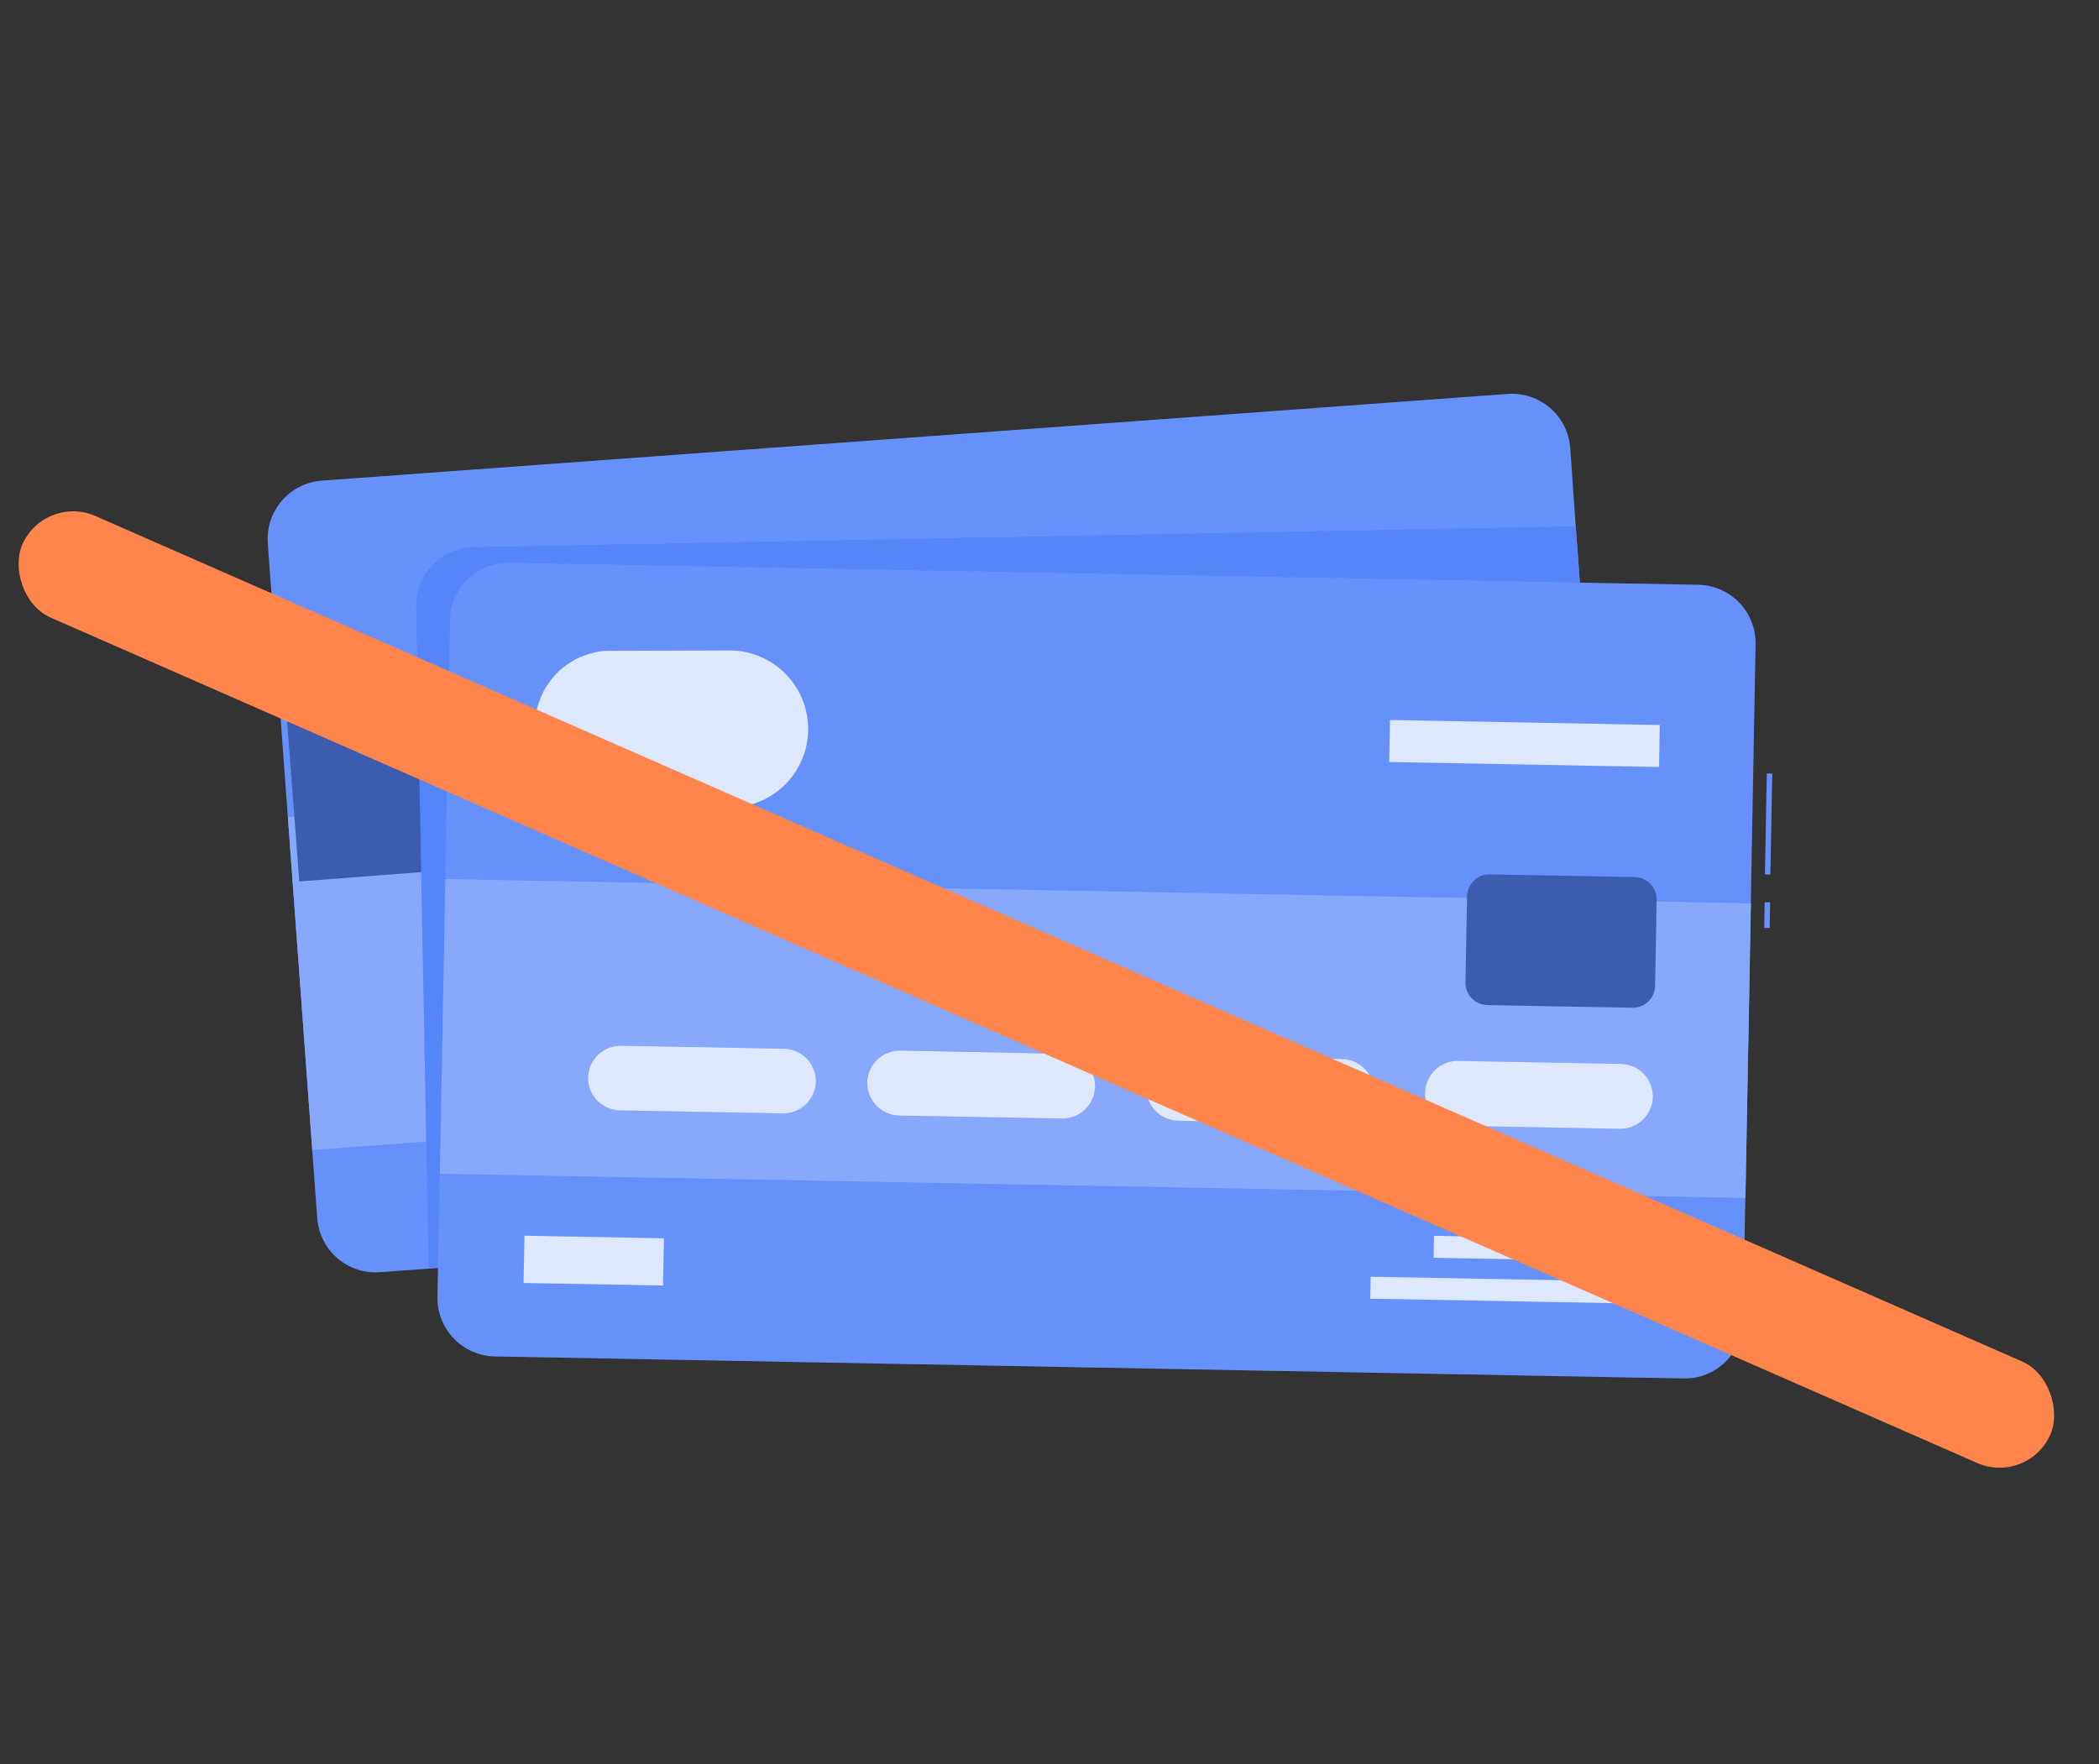
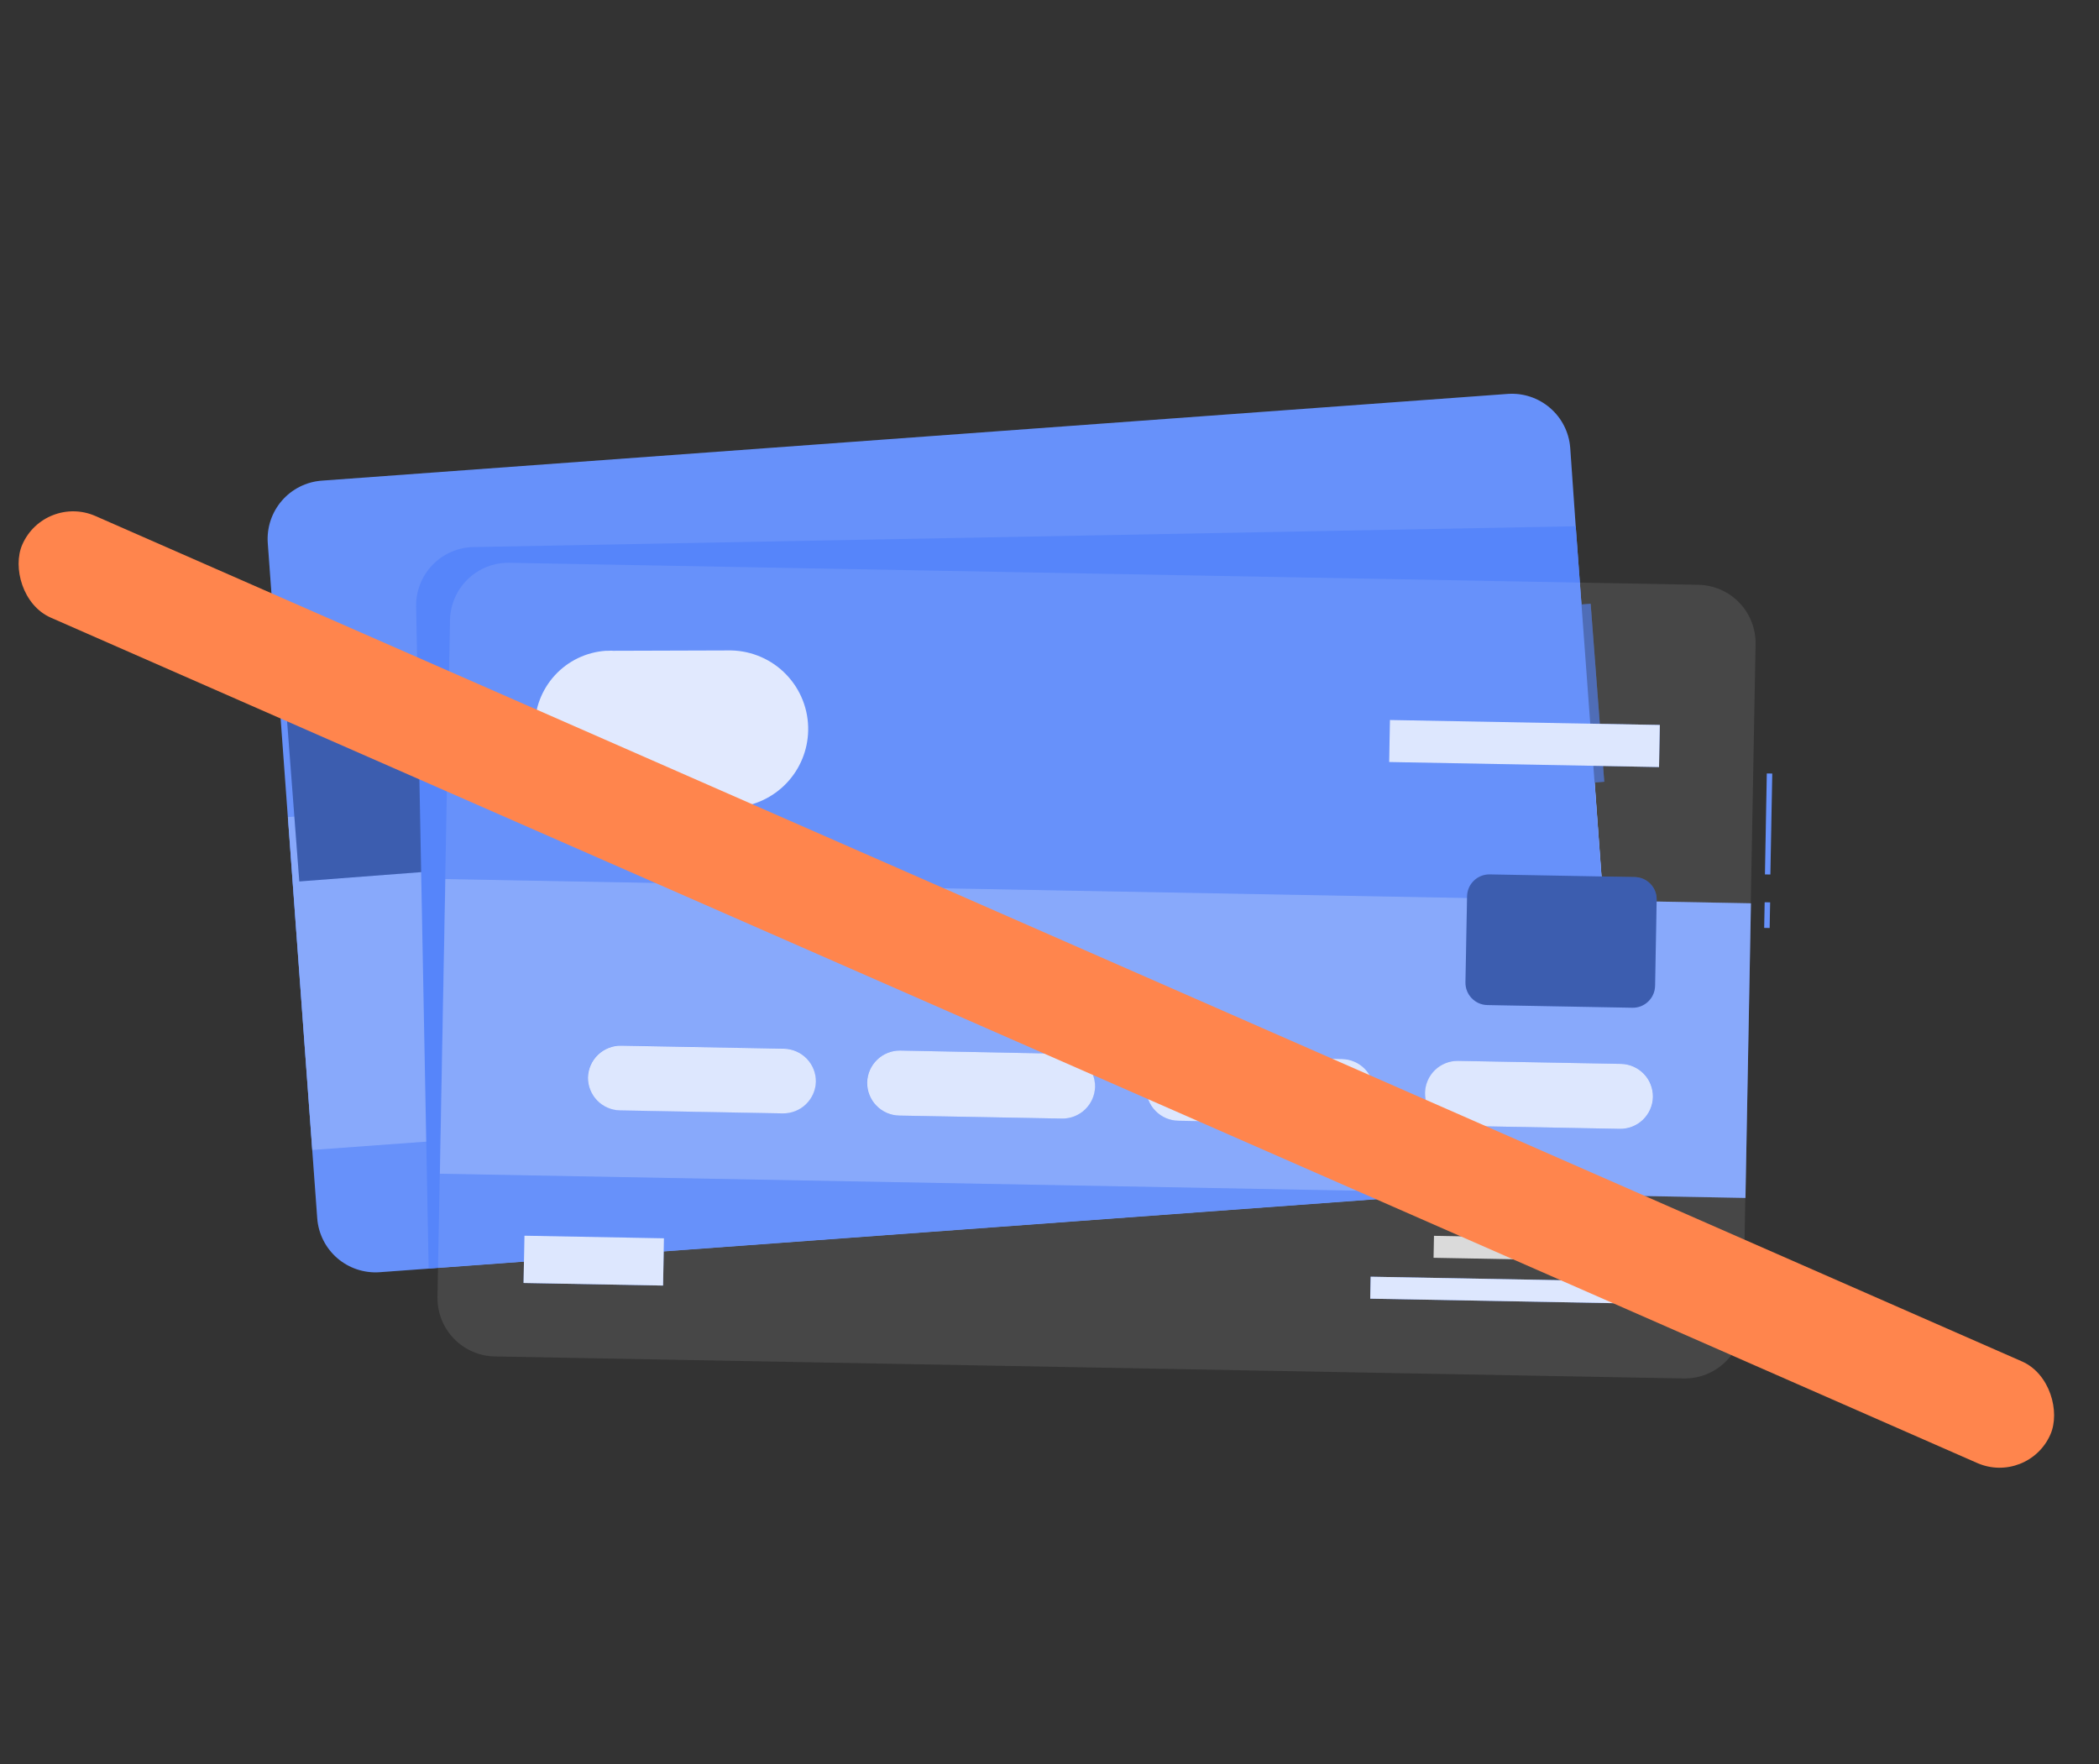
<svg xmlns="http://www.w3.org/2000/svg" width="69" height="58" viewBox="0 0 69 58" fill="none">
  <rect x="0" y="0" width="69" height="58" fill="#333333" stroke="none" />
-   <path d="M8.802 17.845L10.429 40.053C10.468 40.559 10.705 41.028 11.088 41.359C11.472 41.69 11.971 41.856 12.477 41.821L14.091 41.704L51.471 38.967C51.976 38.929 52.446 38.692 52.777 38.309C53.108 37.925 53.275 37.427 53.239 36.921L51.798 17.305L51.617 14.716C51.577 14.211 51.34 13.743 50.956 13.412C50.573 13.081 50.074 12.914 49.569 12.949L10.574 15.801C10.069 15.839 9.599 16.075 9.267 16.458C8.935 16.841 8.768 17.34 8.802 17.845Z" fill="#5685FA" />
+   <path d="M8.802 17.845L10.429 40.053C10.468 40.559 10.705 41.028 11.088 41.359C11.472 41.69 11.971 41.856 12.477 41.821L51.471 38.967C51.976 38.929 52.446 38.692 52.777 38.309C53.108 37.925 53.275 37.427 53.239 36.921L51.798 17.305L51.617 14.716C51.577 14.211 51.34 13.743 50.956 13.412C50.573 13.081 50.074 12.914 49.569 12.949L10.574 15.801C10.069 15.839 9.599 16.075 9.267 16.458C8.935 16.841 8.768 17.34 8.802 17.845Z" fill="#5685FA" />
  <path opacity="0.1" d="M8.802 17.845L10.429 40.053C10.468 40.559 10.705 41.028 11.088 41.359C11.472 41.69 11.971 41.856 12.477 41.821L14.091 41.704L51.471 38.967C51.976 38.929 52.446 38.692 52.777 38.309C53.108 37.925 53.275 37.427 53.239 36.921L51.798 17.305L51.617 14.716C51.577 14.211 51.34 13.743 50.956 13.412C50.573 13.081 50.074 12.914 49.569 12.949L10.574 15.801C10.069 15.839 9.599 16.075 9.267 16.458C8.935 16.841 8.768 17.34 8.802 17.845Z" fill="white" />
  <path d="M52.275 23.724L9.465 26.859L10.266 37.803L53.076 34.668L52.275 23.724Z" fill="#5685FA" />
  <path opacity="0.3" d="M52.275 23.724L9.465 26.859L10.266 37.803L53.076 34.668L52.275 23.724Z" fill="white" />
  <path d="M49.153 27.484L22.1 29.465L22.386 33.381L49.44 31.4L49.153 27.484Z" fill="#5685FA" />
  <path opacity="0.8" d="M49.153 27.484L22.1 29.465L22.386 33.381L49.44 31.4L49.153 27.484Z" fill="white" />
  <path d="M52.289 19.848L9.393 23.125L9.839 28.975L52.736 25.698L52.289 19.848Z" fill="#5685FA" />
  <path opacity="0.3" d="M52.289 19.848L9.393 23.125L9.839 28.975L52.736 25.698L52.289 19.848Z" fill="black" />
  <path d="M13.679 19.932L14.091 41.698L51.471 38.961C51.977 38.922 52.446 38.686 52.778 38.303C53.109 37.919 53.275 37.42 53.24 36.915L51.799 17.299L15.557 17.984C15.05 17.996 14.568 18.207 14.217 18.572C13.865 18.936 13.672 19.425 13.679 19.932Z" fill="#5685FA" />
  <path d="M58.189 29.663L58.01 29.66L57.994 30.502L58.173 30.506L58.189 29.663Z" fill="#5685FA" />
  <path opacity="0.1" d="M58.189 29.663L58.01 29.66L57.994 30.502L58.173 30.506L58.189 29.663Z" fill="white" />
  <path d="M58.259 25.429L58.08 25.426L58.019 28.744L58.197 28.747L58.259 25.429Z" fill="#5685FA" />
  <path opacity="0.1" d="M58.259 25.429L58.08 25.426L58.019 28.744L58.197 28.747L58.259 25.429Z" fill="white" />
-   <path d="M16.742 18.5L55.835 19.224C56.341 19.235 56.823 19.446 57.175 19.811C57.526 20.176 57.719 20.666 57.711 21.172L57.298 43.436C57.287 43.943 57.077 44.425 56.712 44.776C56.347 45.128 55.858 45.322 55.351 45.314L16.258 44.59C15.752 44.578 15.27 44.367 14.918 44.002C14.567 43.637 14.374 43.148 14.381 42.642L14.793 20.378C14.804 19.871 15.015 19.389 15.38 19.037C15.745 18.685 16.235 18.492 16.742 18.5Z" fill="#5685FA" />
  <path opacity="0.1" d="M16.742 18.5L55.835 19.224C56.341 19.235 56.823 19.446 57.175 19.811C57.526 20.176 57.719 20.666 57.711 21.172L57.298 43.436C57.287 43.943 57.077 44.425 56.712 44.776C56.347 45.128 55.858 45.322 55.351 45.314L16.258 44.59C15.752 44.578 15.27 44.367 14.918 44.002C14.567 43.637 14.374 43.148 14.381 42.642L14.793 20.378C14.804 19.871 15.015 19.389 15.38 19.037C15.745 18.685 16.235 18.492 16.742 18.5Z" fill="white" />
  <path d="M57.558 29.694L14.641 28.898L14.461 38.584L57.378 39.379L57.558 29.694Z" fill="#5685FA" />
  <path opacity="0.3" d="M57.558 29.694L14.641 28.898L14.461 38.584L57.378 39.379L57.558 29.694Z" fill="white" />
  <path d="M54.563 23.832L45.691 23.668L45.666 25.05L54.537 25.215L54.563 23.832Z" fill="#5685FA" />
  <path opacity="0.8" d="M54.563 23.832L45.691 23.668L45.666 25.05L54.537 25.215L54.563 23.832Z" fill="white" />
-   <path d="M54.256 40.757L47.139 40.625L47.125 41.347L54.243 41.479L54.256 40.757Z" fill="#5685FA" />
  <path opacity="0.8" d="M54.256 40.757L47.139 40.625L47.125 41.347L54.243 41.479L54.256 40.757Z" fill="white" />
  <path d="M54.229 42.139L45.057 41.969L45.043 42.691L54.215 42.861L54.229 42.139Z" fill="#5685FA" />
  <path opacity="0.8" d="M54.229 42.139L45.057 41.969L45.043 42.691L54.215 42.861L54.229 42.139Z" fill="white" />
  <path d="M21.826 40.706L17.24 40.621L17.211 42.175L21.797 42.26L21.826 40.706Z" fill="#5685FA" />
  <path opacity="0.8" d="M21.826 40.706L17.24 40.621L17.211 42.175L21.797 42.26L21.826 40.706Z" fill="white" />
  <path d="M47.898 37.008L53.253 37.108C53.536 37.112 53.809 37.005 54.013 36.809C54.216 36.612 54.334 36.344 54.341 36.061C54.345 35.778 54.237 35.505 54.041 35.302C53.845 35.098 53.577 34.98 53.294 34.973L47.937 34.874C47.654 34.87 47.381 34.978 47.177 35.174C46.974 35.37 46.856 35.639 46.849 35.921C46.845 36.204 46.953 36.477 47.15 36.681C47.346 36.884 47.615 37.002 47.898 37.008Z" fill="#5685FA" />
  <path d="M38.723 36.837L44.08 36.936C44.361 36.939 44.632 36.832 44.835 36.637C45.038 36.442 45.156 36.176 45.164 35.895C45.168 35.612 45.06 35.34 44.864 35.136C44.667 34.933 44.399 34.815 44.117 34.809L38.761 34.71C38.478 34.706 38.205 34.814 38.002 35.01C37.798 35.206 37.68 35.475 37.673 35.758C37.671 36.039 37.78 36.31 37.977 36.513C38.173 36.715 38.441 36.831 38.723 36.837Z" fill="#5685FA" />
  <path d="M29.556 36.672L34.913 36.771C35.194 36.773 35.464 36.665 35.666 36.47C35.868 36.275 35.986 36.009 35.994 35.728C35.998 35.446 35.889 35.173 35.693 34.97C35.497 34.766 35.229 34.649 34.946 34.642L29.588 34.535C29.306 34.532 29.033 34.639 28.83 34.836C28.626 35.032 28.508 35.3 28.502 35.583C28.498 35.867 28.606 36.141 28.804 36.345C29.002 36.549 29.272 36.667 29.556 36.672Z" fill="#5685FA" />
  <path d="M20.374 36.497L25.731 36.596C26.012 36.6 26.283 36.492 26.486 36.298C26.689 36.103 26.808 35.837 26.816 35.556C26.82 35.273 26.712 35.001 26.516 34.797C26.32 34.594 26.051 34.476 25.769 34.469L20.411 34.37C20.129 34.366 19.856 34.474 19.652 34.67C19.448 34.866 19.33 35.135 19.323 35.418C19.322 35.699 19.431 35.971 19.627 36.173C19.824 36.375 20.092 36.491 20.374 36.497Z" fill="#5685FA" />
  <g opacity="0.8">
    <path d="M47.894 37.008L53.249 37.108C53.532 37.112 53.805 37.005 54.009 36.809C54.212 36.612 54.331 36.344 54.337 36.061C54.341 35.778 54.234 35.505 54.038 35.302C53.841 35.098 53.573 34.98 53.29 34.973L47.933 34.874C47.65 34.87 47.377 34.978 47.173 35.174C46.97 35.37 46.852 35.639 46.845 35.921C46.841 36.204 46.949 36.477 47.146 36.681C47.342 36.884 47.611 37.002 47.894 37.008Z" fill="white" />
    <path d="M38.727 36.841L44.084 36.94C44.365 36.943 44.636 36.836 44.839 36.641C45.042 36.446 45.16 36.18 45.168 35.899C45.172 35.616 45.064 35.344 44.868 35.14C44.671 34.937 44.403 34.819 44.12 34.812L38.765 34.714C38.482 34.71 38.209 34.818 38.005 35.014C37.802 35.21 37.684 35.479 37.677 35.761C37.675 36.043 37.784 36.314 37.981 36.516C38.177 36.718 38.445 36.835 38.727 36.841Z" fill="white" />
    <path d="M29.56 36.672L34.917 36.771C35.198 36.773 35.468 36.665 35.67 36.47C35.872 36.275 35.99 36.009 35.998 35.728C36.002 35.446 35.894 35.173 35.697 34.97C35.501 34.766 35.233 34.649 34.95 34.642L29.592 34.535C29.309 34.532 29.037 34.639 28.834 34.836C28.63 35.032 28.512 35.3 28.506 35.583C28.502 35.867 28.61 36.141 28.808 36.345C29.006 36.549 29.276 36.667 29.56 36.672Z" fill="white" />
    <path d="M20.378 36.501L25.735 36.6C26.016 36.603 26.287 36.496 26.49 36.302C26.693 36.107 26.812 35.841 26.82 35.56C26.824 35.277 26.716 35.005 26.52 34.801C26.323 34.598 26.055 34.48 25.773 34.473L20.415 34.374C20.133 34.37 19.86 34.478 19.656 34.674C19.452 34.87 19.334 35.139 19.327 35.422C19.325 35.703 19.435 35.975 19.631 36.177C19.828 36.379 20.096 36.495 20.378 36.501Z" fill="white" />
  </g>
  <path d="M53.74 28.832L48.973 28.744C48.568 28.737 48.234 29.059 48.227 29.463L48.174 32.292C48.167 32.697 48.489 33.031 48.894 33.039L53.66 33.127C54.065 33.135 54.399 32.812 54.407 32.407L54.459 29.579C54.467 29.174 54.145 28.84 53.74 28.832Z" fill="#5685FA" />
  <path opacity="0.3" d="M53.74 28.832L48.973 28.744C48.568 28.737 48.234 29.059 48.227 29.463L48.174 32.292C48.167 32.697 48.489 33.031 48.894 33.039L53.66 33.127C54.065 33.135 54.399 32.812 54.407 32.407L54.459 29.579C54.467 29.174 54.145 28.84 53.74 28.832Z" fill="black" />
-   <path d="M26.567 24.016C26.574 23.676 26.514 23.339 26.39 23.023C26.266 22.706 26.081 22.418 25.845 22.173C25.61 21.928 25.328 21.732 25.017 21.597C24.706 21.461 24.371 21.388 24.031 21.381L20.15 21.393L20.102 21.389L19.986 21.393L19.915 21.393C19.273 21.437 18.672 21.726 18.238 22.201C17.803 22.677 17.568 23.301 17.582 23.944C17.596 24.588 17.857 25.201 18.311 25.658C18.765 26.114 19.378 26.378 20.021 26.394L23.645 26.521C23.746 26.535 23.847 26.543 23.949 26.546C24.024 26.548 24.099 26.545 24.175 26.539C24.816 26.492 25.417 26.207 25.859 25.741C26.302 25.274 26.554 24.659 26.567 24.016Z" fill="#5685FA" />
  <path opacity="0.8" d="M26.567 24.016C26.574 23.676 26.514 23.339 26.39 23.023C26.266 22.706 26.081 22.418 25.845 22.173C25.61 21.928 25.328 21.732 25.017 21.597C24.706 21.461 24.371 21.388 24.031 21.381L20.15 21.393L20.102 21.389L19.986 21.393L19.915 21.393C19.273 21.437 18.672 21.726 18.238 22.201C17.803 22.677 17.568 23.301 17.582 23.944C17.596 24.588 17.857 25.201 18.311 25.658C18.765 26.114 19.378 26.378 20.021 26.394L23.645 26.521C23.746 26.535 23.847 26.543 23.949 26.546C24.024 26.548 24.099 26.545 24.175 26.539C24.816 26.492 25.417 26.207 25.859 25.741C26.302 25.274 26.554 24.659 26.567 24.016Z" fill="white" />
  <rect x="1.467" y="16.23" width="72.805" height="3.649" rx="1.824" transform="rotate(23.693 1.467 16.23)" fill="#FF854D" />
</svg>